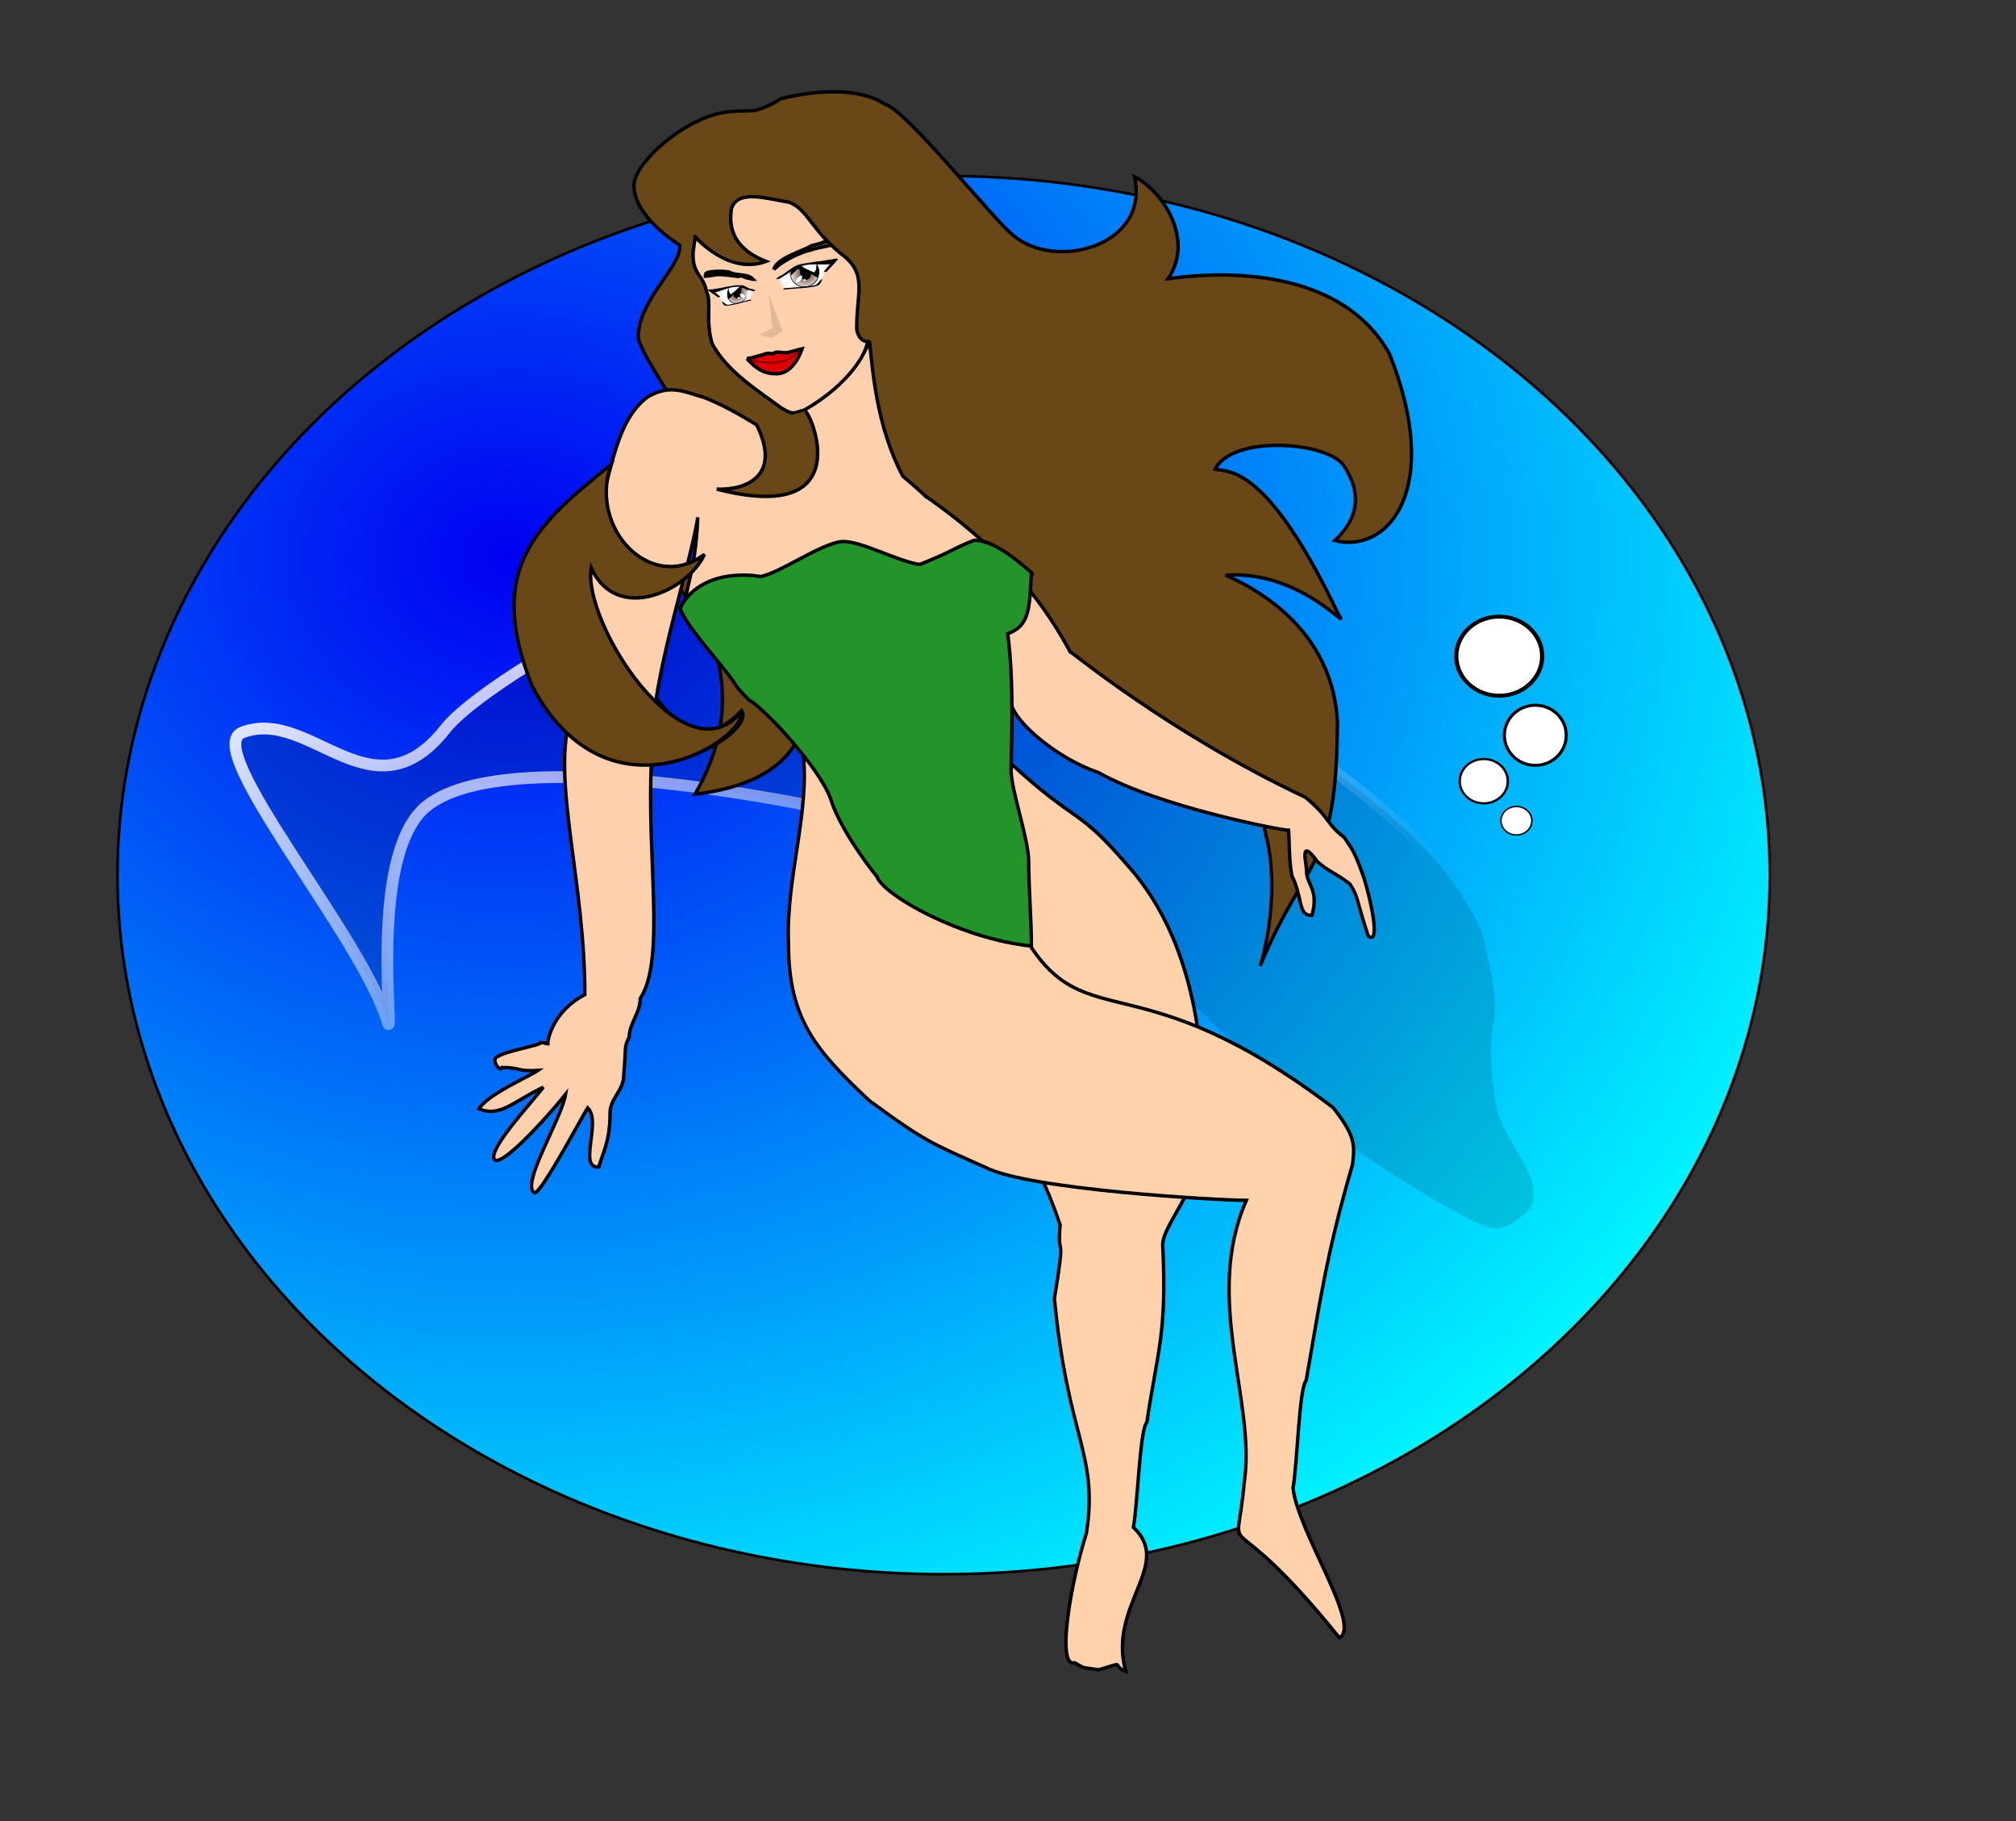
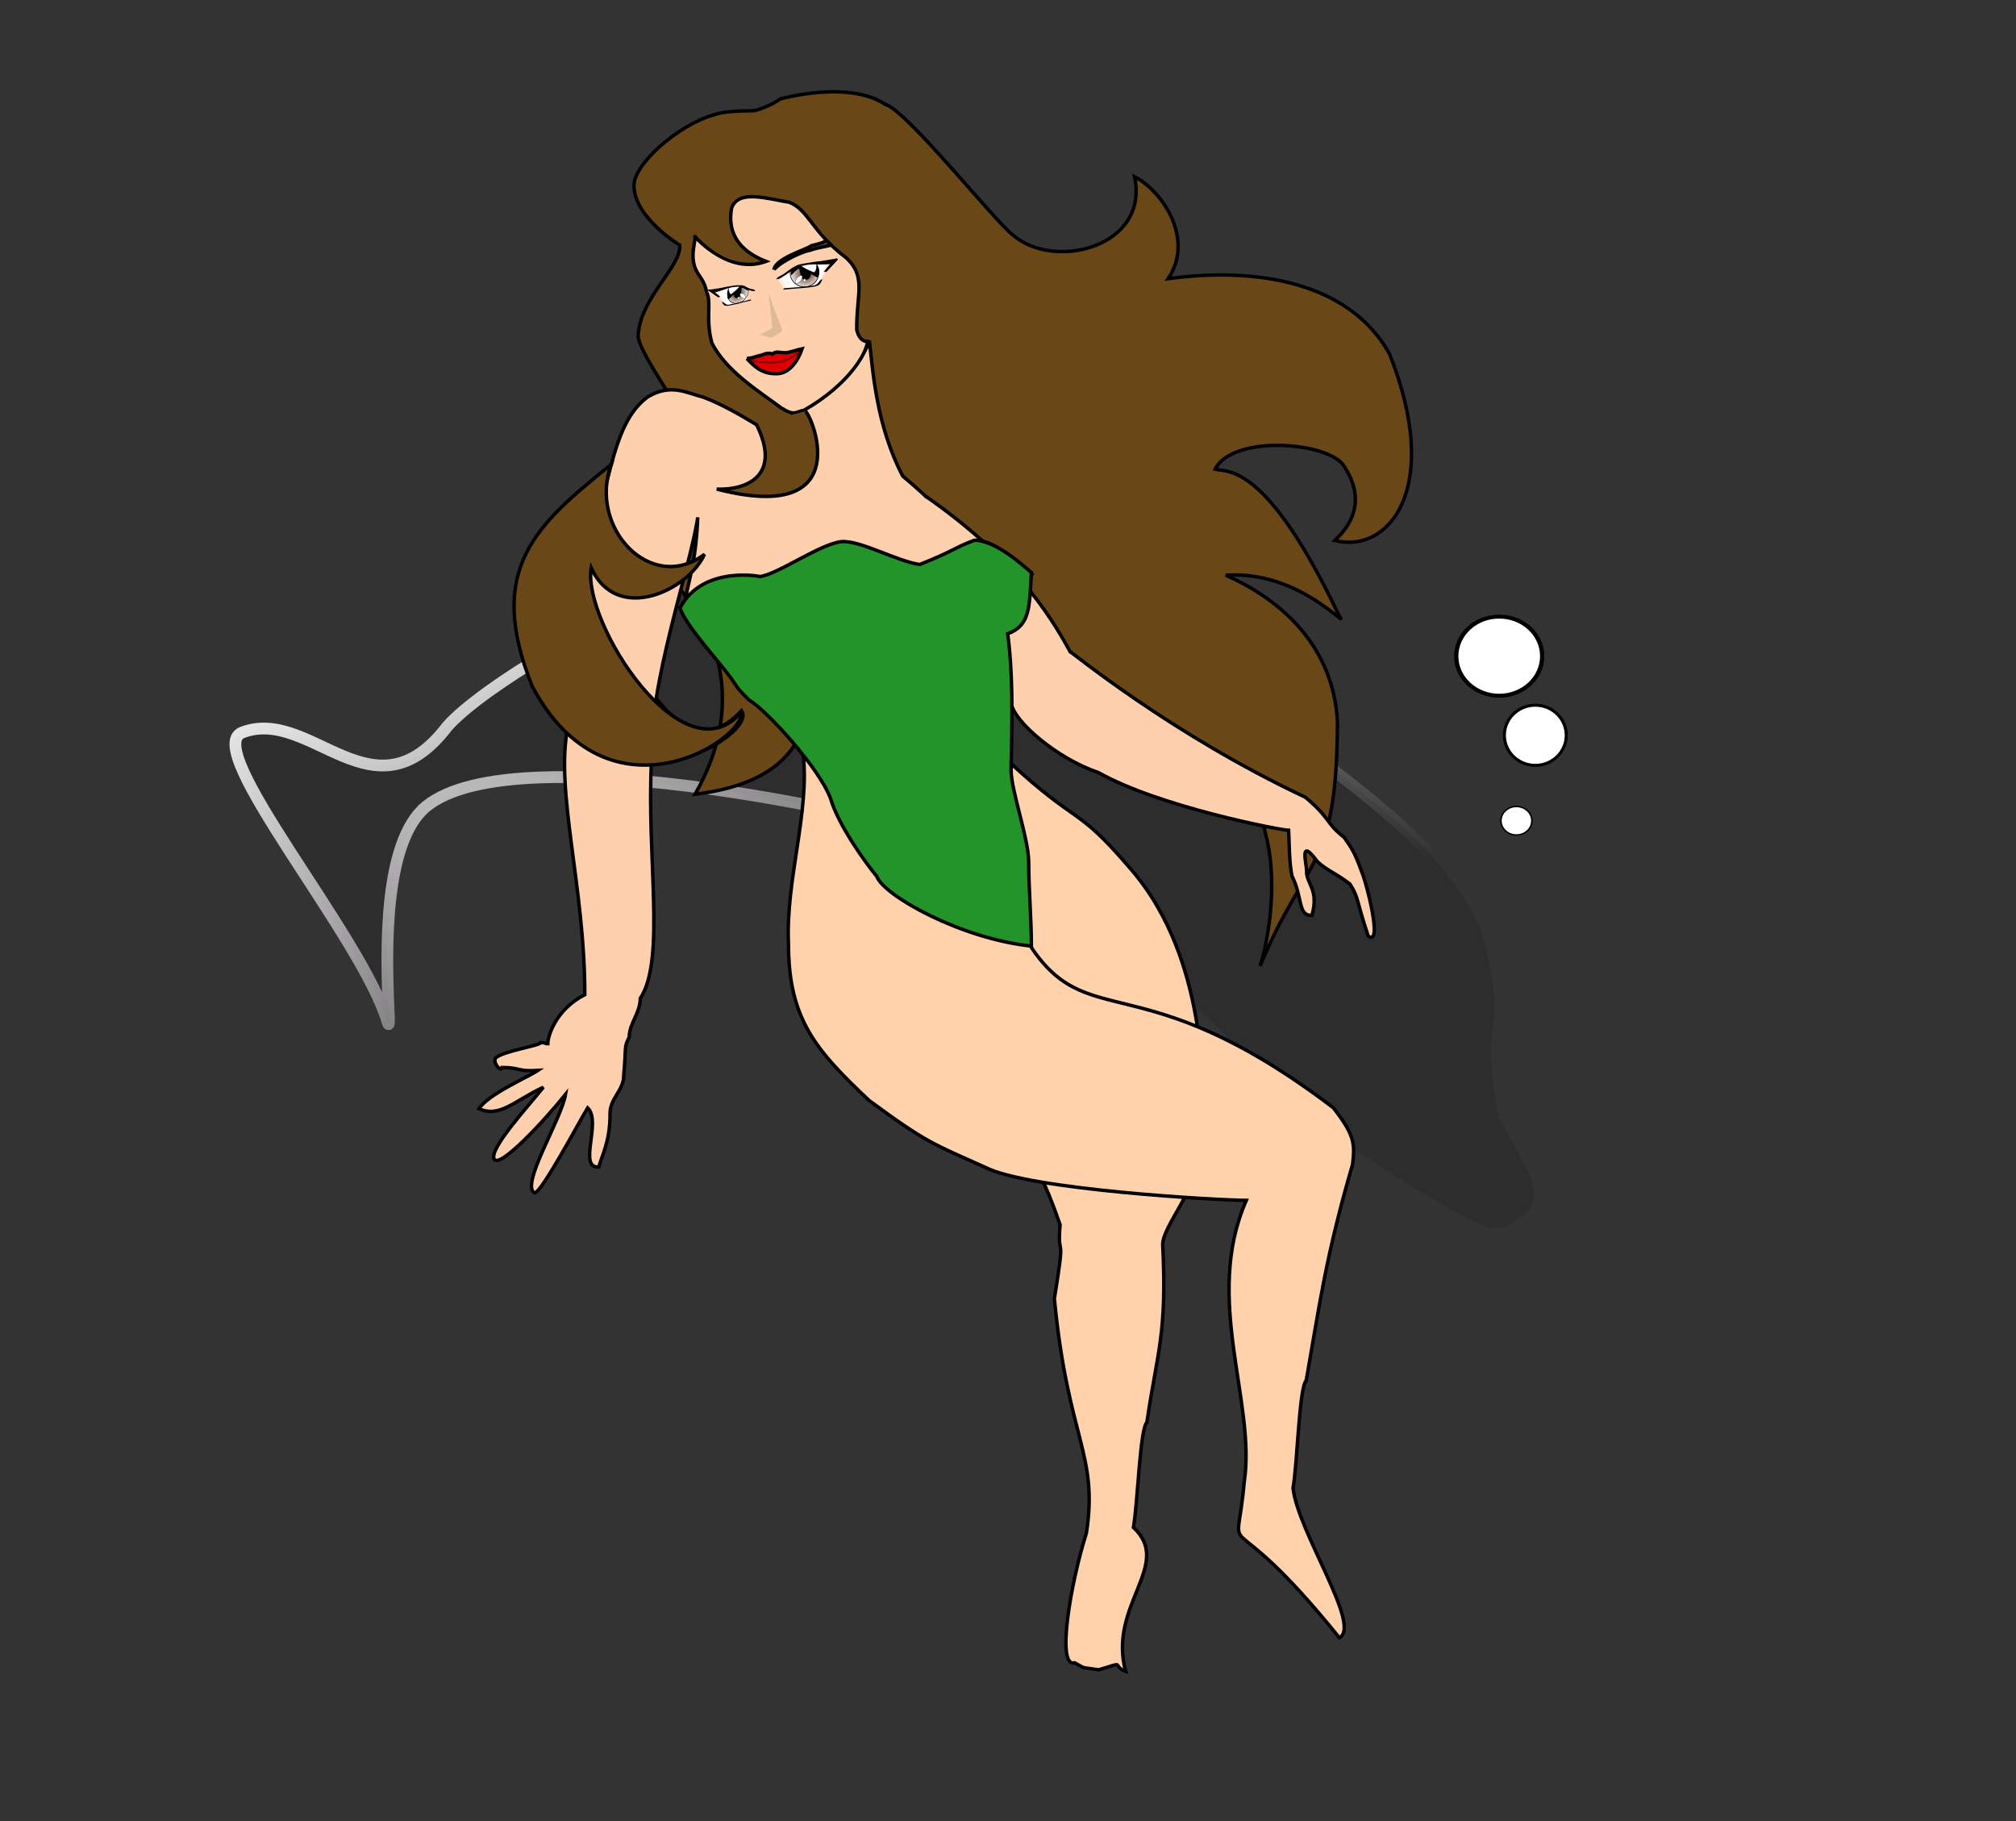
<svg xmlns="http://www.w3.org/2000/svg" xmlns:ns1="http://sodipodi.sourceforge.net/DTD/sodipodi-0.dtd" xmlns:ns2="http://www.inkscape.org/namespaces/inkscape" xmlns:xlink="http://www.w3.org/1999/xlink" id="svg101" ns1:version="0.32" width="207mm" height="187mm" ns1:docname="iara.svg" ns2:version="0.91 r13725" version="1.1">
  <rect width="100%" height="100%" fill="#333333" stroke="none" />
  <defs id="defs103">
    <linearGradient id="linearGradient663">
      <stop style="stop-color:#ffffff;stop-opacity:1;" offset="0" id="stop664" />
      <stop style="stop-color:#fff7ff;stop-opacity:0;" offset="1" id="stop665" />
    </linearGradient>
    <linearGradient id="linearGradient622">
      <stop style="stop-color:#4c2500;stop-opacity:1;" offset="0" id="stop623" />
      <stop style="stop-color:#fff7ff;stop-opacity:1;" offset="1" id="stop624" />
    </linearGradient>
    <linearGradient id="linearGradient872">
      <stop style="stop-color:#0000f2;stop-opacity:1;" offset="0" id="stop873" />
      <stop style="stop-color:#00f7ff;stop-opacity:1;" offset="1" id="stop874" />
    </linearGradient>
    <linearGradient id="linearGradient107">
      <stop style="stop-color:#664f1d;stop-opacity:1;" offset="0" id="stop108" />
      <stop style="stop-color:#a58507;stop-opacity:1;" offset="1" id="stop109" />
    </linearGradient>
    <linearGradient xlink:href="#linearGradient663" id="linearGradient110" x1="529.473" y1="28.341" x2="526.123" y2="29.479" gradientUnits="userSpaceOnUse" spreadMethod="pad" gradientTransform="scale(0.853,1.172)" />
    <radialGradient xlink:href="#linearGradient107" id="radialGradient111" cx="0.5" cy="0.5" fx="0.5" fy="0.5" r="0.5" gradientUnits="objectBoundingBox" gradientTransform="translate(1.78311e-6,7.14101e-8)" spreadMethod="pad" />
    <radialGradient xlink:href="#linearGradient872" id="radialGradient875" cx="231.051" cy="221.138" fx="231.051" fy="221.138" r="492.794" gradientUnits="userSpaceOnUse" spreadMethod="pad" gradientTransform="scale(1.083,0.923)" />
    <radialGradient xlink:href="#linearGradient622" id="radialGradient621" cx="431.517" cy="32.701" fx="431.517" fy="32.701" r="8.74" gradientUnits="userSpaceOnUse" gradientTransform="scale(1.075,0.93)" spreadMethod="pad" />
    <linearGradient xlink:href="#linearGradient663" id="linearGradient673" x1="497.061" y1="30.321" x2="499.486" y2="31.762" gradientUnits="userSpaceOnUse" gradientTransform="scale(0.941,1.062)" spreadMethod="pad" />
    <linearGradient xlink:href="#linearGradient663" id="linearGradient916" x1="131.649" y1="214.129" x2="320.794" y2="460.648" gradientTransform="scale(1.277,0.783)" gradientUnits="userSpaceOnUse" />
    <radialGradient ns2:collect="always" xlink:href="#linearGradient622" id="radialGradient12260" gradientUnits="userSpaceOnUse" gradientTransform="scale(1.075,0.93)" spreadMethod="pad" cx="431.517" cy="32.701" fx="431.517" fy="32.701" r="8.74" />
    <linearGradient ns2:collect="always" xlink:href="#linearGradient663" id="linearGradient12262" gradientUnits="userSpaceOnUse" gradientTransform="scale(0.853,1.172)" spreadMethod="pad" x1="529.473" y1="28.341" x2="526.123" y2="29.479" />
    <linearGradient ns2:collect="always" xlink:href="#linearGradient663" id="linearGradient12264" gradientUnits="userSpaceOnUse" gradientTransform="scale(0.941,1.062)" spreadMethod="pad" x1="497.061" y1="30.321" x2="499.486" y2="31.762" />
  </defs>
  <ns1:namedview id="base" ns2:zoom="0.77875223" ns2:cx="366.73228" ns2:cy="331.29921" ns2:window-width="1366" ns2:window-height="706" ns2:window-x="0" ns2:window-y="0" showgrid="false" ns2:window-maximized="1" ns2:current-layer="svg101" />
  <g id="g932" transform="translate(-9.772,45.936)">
-     <ellipse style="font-size:12px;fill:url(#radialGradient875);fill-rule:evenodd;stroke:#000000" id="path871" transform="matrix(1.029,0,0,1.022,-50.575,-38.158)" cx="414.531" cy="324.654" rx="311.569" ry="265.45" />
    <g id="g880" transform="matrix(1.244,0,0,1.145,-245.64,-194.969)" style="font-size:12px">
      <ellipse style="fill:#ffffff;fill-opacity:1;fill-rule:evenodd;stroke:#000000;stroke-width:1pt;stroke-linecap:butt;stroke-linejoin:miter;stroke-opacity:1" id="path876" transform="translate(647.805,-64.352)" cx="25.204" cy="416.891" rx="13.407" ry="13.407" />
      <ellipse style="fill:#ffffff;fill-opacity:1;fill-rule:evenodd;stroke:#000000;stroke-width:1pt;stroke-linecap:butt;stroke-linejoin:miter;stroke-opacity:1" id="path877" transform="matrix(0.72,0,0,0.76,666.123,62.514)" cx="25.204" cy="416.891" rx="13.407" ry="13.407" />
-       <ellipse style="fill:#ffffff;fill-opacity:1;fill-rule:evenodd;stroke:#000000;stroke-width:1pt;stroke-linecap:butt;stroke-linejoin:miter;stroke-opacity:1" id="path878" transform="matrix(0.56,0,0,0.56,654.069,161.446)" cx="25.204" cy="416.891" rx="13.407" ry="13.407" />
      <ellipse style="fill:#ffffff;fill-opacity:1;fill-rule:evenodd;stroke:#000000;stroke-width:1pt;stroke-linecap:butt;stroke-linejoin:miter;stroke-opacity:1" id="path879" transform="matrix(0.36,0,0,0.36,669.299,258.23)" cx="25.204" cy="416.891" rx="13.407" ry="13.407" />
    </g>
    <path style="font-size:12px;fill-opacity:0.128;fill-rule:evenodd;stroke:url(#linearGradient916);stroke-width:4.568" d="m 590.603,384.318 c -7.024,-42.978 5.665,-24.019 -5.708,-68.126 -15.96,-39.032 -61.429,-62.7 -81.881,-83.581 -18.818,-17.529 -19.736,-72.922 -62.97,-107.869 -17.663,26.573 -16.291,42.792 -28.104,62.696 -14.781,-0.887 -89.018,-21.83 -139.789,-4.455 -26.009,9.049 -75.165,37.455 -88.847,53.034 -28.654,37.493 -52.98,-7.911 -79.504,2.278 -16.313,6.266 46.894,79.475 56.421,112.514 0.925,3.207 0.303,-5.399 0.213,-8.045 -0.633,-18.623 -2.117,-61.978 14.727,-75.758 35.449,-29.002 185.162,4.916 222.895,18.132 26.976,6.786 88.179,73.183 116.768,99.027 17.764,16.059 66.35,45.417 72.875,46.132 5.425,1.638 10.287,-1.81 15.954,-7.485 5.999,-11.034 -9.469,-24.678 -13.049,-38.491 z" id="path915" ns1:nodetypes="cccccccccccccccc" ns2:connector-curvature="0" />
  </g>
  <g id="g843" transform="translate(-4.987,23.205)">
    <path style="font-size:12px;fill:#6a4716;fill-rule:evenodd;stroke:#000000;stroke-width:1pt" d="m 305.661,33.291 c -7.657,0.098 -11.586,0.308 -15.641,1.66 -13.916,4.022 -31.762,19.764 -30.721,28.117 0.521,10.417 13.508,19.756 17.703,22.389 0.769,8.331 -15.548,20.415 -16.141,35.406 2.433,20.657 131.694,164.474 22.098,177.661 40.343,-70.266 -45.876,-122.005 -63.231,-94.872 -6.267,11.492 -12.63,55.585 25.513,79.664 28.766,11.879 61.109,-10.303 55.713,-17.183 -25.966,28.117 -47.903,-31.205 -47.903,-36.447 27.596,-61.694 215.041,47.903 229.62,52.068 16.292,12.889 13.475,-4.611 21.825,32.616 5.372,21.01 -0.214,44.671 -2.249,50.777 17.706,-42.698 29.808,-36.655 30.014,-94.785 -1.777,-32.074 -25.548,-49.007 -43.342,-56.817 29.264,-2.136 48.947,22.998 43.822,15.393 -28.097,-59.065 -43.104,-55.385 -47.986,-56.527 6.695,-13.168 41.735,-10.853 49.464,-2.083 5.186,7.376 9.122,18.341 -2.979,29.741 20.745,5.29 42.087,-19.965 21.203,-72.437 C 536.966,99.796 500.95,93.788 466.53,98.474 476.944,83.142 464.338,64.42 453.513,58.903 459.324,86.033 422.781,95.35 406.652,81.812 399.339,76.452 364.995,32.868 356.666,30.786 346.6,24.017 329.289,25.361 316.053,28.703 c -3.51,2.603 -9.435,4.588 -10.392,4.588 z" id="path118" ns1:nodetypes="cccccccccccccccccccccccccc" transform="translate(-8.24,-13.529)" ns2:connector-curvature="0" />
    <path style="font-size:12px;fill:#ffd0ad;fill-rule:evenodd;stroke:#000000;stroke-width:1pt" d="m 320.623,149.941 c 0.52,3.745 1.148,11.121 -2.666,11.121 -3.188,0 -17.3,-11.079 -31.686,-16.578 -6.755,-1.749 -12.648,-5.415 -21.575,-0.208 -13.538,9.809 -14.495,32.533 -22.305,56.501 -2.603,16.111 -8.674,63.004 -8.674,64.717 -2.604,1.31 1.5,8.363 -0.062,6.684 -5.207,24.791 6.529,61.921 6.529,104.119 -11.455,5.874 -14.371,16.28 -14.371,19.034 -1.433,0 -0.544,-0.427 -2.728,-0.427 0,1.101 -14.377,3.249 -17.4,5.852 -1.562,1.649 1.985,5.884 2.385,3.801 7.29,-0.004 5.828,1.655 13.943,1.134 -3.645,2.485 -19.274,9.18 -22.919,14.86 8.152,3.645 13.763,-3.124 25.002,-8.331 -5.728,7.251 -20.935,23.658 -19.15,27.824 1.885,4.165 19.43,-14.698 27.761,-25.064 -1.561,9.613 -17.734,35.368 -12.007,38.236 2.761,-0.158 17.463,-27.922 20.587,-32.999 5.547,5.388 -3.952,23.472 4.321,22.951 1.041,-4.171 4.485,-9.934 4.353,-20.868 0,-5.74 5.3,-8.856 5.3,-14.526 1.061,-11.996 0.037,-10.798 2.145,-15.015 0,-5.25 4.29,-9.295 4.29,-15.015 10.003,-15.1 2.301,-55.308 4.384,-92.789 -1.041,-29.672 14.894,-73.568 17.921,-93.875 -1.136,30.72 -9.737,30.764 -0.365,42.977 7.521,13.768 8.964,8.552 8.964,12.763 2.998,5.602 27.326,27.856 33.052,34.365 9.537,-6.248 65.059,-7.305 79.638,-3.342 0,-3.368 -1.437,-35.657 -1.437,-42.745 13.281,-7.81 5.977,-19.528 9.621,-21.94 -10.413,-5.324 -8.873,-10.881 -21.544,-13.485 -8.243,-5.639 -18.482,-16.448 -28.375,-24.605 -10.307,-19.68 -11.627,-41.099 -12.933,-52.554 0,3.667 -16.982,26.549 -29.999,27.427 z" id="path112" ns1:nodetypes="cccccccccccccccccccccccccccccccccccc" transform="translate(-8.24,-13.529)" ns2:connector-curvature="0" />
    <path style="font-size:12px;fill:#ffd0ad;fill-rule:evenodd;stroke:#000000;stroke-width:1pt" d="m 372.122,182.65 c 33.717,23.431 47.728,44.614 56.399,60.574 0.488,0 39.285,32.065 91.282,56.466 9.931,8.331 7.759,9.893 15.101,15.621 3.041,4.456 3.903,5.494 6.591,12.825 2.294,5.418 8.357,29.616 2.707,25.437 -4.659,-13.924 -3.692,-15.023 -7.12,-20.23 -5.82,-4.467 -8.563,-4.988 -12.592,-8.661 -7.274,-9.892 -4.206,0.73 -4.206,3.591 -0.199,5.068 4.933,7.116 2.083,17.224 -5.523,0.41 -3.59,-7.081 -7.742,-15.21 -1.151,-5.392 -1.055,-13.456 -1.302,-17.772 -2.777,0 -49.997,-8.973 -73.868,-22.43 -15.642,-5.207 -32.803,-19.671 -33.834,-26.991" id="path116" ns1:nodetypes="cccccccccccccc" transform="translate(-8.24,-13.529)" ns2:connector-curvature="0" />
-     <path style="font-size:12px;fill:none;fill-rule:evenodd;stroke:#000000;stroke-width:1pt" d="m 325.947,229.166 c 0,0.173 0.52,0.868 3.644,5.206 17.183,12.416 27.678,12.497 35.927,-3.124 1.562,-4.877 0.917,-5.207 1.562,-5.207" id="path113" ns1:nodetypes="cccc" transform="translate(-9.282,-10.405)" ns2:connector-curvature="0" />
    <path style="font-size:12px;fill:none;fill-rule:evenodd;stroke:#000000;stroke-width:1pt" d="m 347.294,221.876 c 0,0.173 0,0.347 0,0.52 l 0,-0.52 c 0,0.173 0,0.347 0,0 z" id="path114" transform="translate(-8.24,-13.529)" ns2:connector-curvature="0" />
    <path style="font-size:12px;fill:#ffd0ad;fill-rule:evenodd;stroke:#000000;stroke-width:1pt" d="m 282.209,88.061 c -0.52,8.887 4.165,8.884 5.207,15.62 2.082,3.816 -0.521,10.213 2.083,19.786 5.646,10.934 17.883,18.448 27.006,25.217 5.21,3.192 5.227,1.488 8.77,0.817 17.415,-9.893 26.021,-23.564 24.622,-29.158 2.566,-17.903 2.604,-41.975 -5.206,-47.382 -3.87,-3.124 -5.727,-2.603 -6.248,-3.645 -4.273,-2.136 -9.927,-4.003 -15.1,-5.727 -3.228,0 -22.389,-1.041 -29.158,-1.041 -1.459,0 -6.194,4.919 -7.81,5.728 -0.879,1.757 -3.125,11.281 -4.166,19.786 z" id="path117" ns1:nodetypes="cccccccccccc" transform="translate(-8.24,-13.529)" ns2:connector-curvature="0" />
    <path style="font-size:12px;fill:#de0000;fill-rule:evenodd;stroke:#000000;stroke-width:1pt" d="m 303.055,129.446 c 2.572,-0.242 3.38,-0.781 4.636,-1.062 1.962,-0.267 2.879,-1.51 5.413,-0.698 1.349,-1.398 3.138,-0.251 5.68,-0.53 2.296,-0.52 4.03,-1.124 5.738,-1.499 -1.457,4.209 -4.829,10.102 -10.523,9.681 -5.984,0 -9.218,-4.192 -10.944,-5.892 z" id="path132" ns1:nodetypes="ccccccc" transform="translate(-8.24,-13.529)" ns2:connector-curvature="0" />
    <path style="font-size:12px;fill:none;fill-rule:evenodd;stroke:#000000;stroke-width:0.75;stroke-dashoffset:0;stroke-opacity:0.389" d="m 304.318,130.147 c 3.385,0.626 4.735,0.856 9.479,0.874 4.723,-0.647 4.739,-0.874 10.163,-4.522" id="path147" ns1:nodetypes="ccc" transform="translate(-8.24,-13.529)" ns2:connector-curvature="0" />
    <path style="font-size:12px;fill:#6a4716;fill-rule:evenodd;stroke:#000000;stroke-width:1pt" d="m 313.578,94.931 c 0.701,-4.516 12.862,-7.782 14.487,-9.267 4.814,-1.153 7.14,-1.861 7.815,-4.627 1.604,0.401 1.126,2.983 1.126,3.898 -1.859,1.009 -6.194,1.271 -9.345,2.495 -2.573,0.311 -10.949,3.992 -14.083,7.5 z" id="path150" ns1:nodetypes="cccccc" transform="translate(-8.24,-13.529)" ns2:connector-curvature="0" />
-     <path style="font-size:12px;fill:#6a4716;fill-rule:evenodd;stroke:#000000;stroke-width:1pt" d="m 306.703,99.281 c -2.354,-2.445 -6.261,-1.11 -9.34,-2.813 -3.174,-0.535 -7.693,-0.247 -8.751,0.391 -0.011,1.343 -0.398,-0.6 -0.398,1.24 1.727,-0.054 3.601,-0.645 5.472,-0.645 1.732,0 8.808,0.752 13.017,1.827 z" id="path151" ns1:nodetypes="cccccc" transform="translate(-9.476,-14.117)" ns2:connector-curvature="0" />
    <path style="font-size:12px;fill:#dfba98;fill-rule:evenodd;stroke-width:1pt" d="m 308.949,119.344 c 2.992,0.701 2.696,0.952 4.489,1.263 0.913,-0.421 4.349,-2.059 4.349,-2.245 0,-0.45 -4.349,-13.263 -4.349,-14.03 0,0.462 0.421,11.588 0.561,12.767 -1.543,0.851 -3.175,1.288 -5.05,2.245 z" id="path861" ns1:nodetypes="cccccc" transform="matrix(0.998,-0.068,0.074,1.084,-17.303,-1.554)" ns2:connector-curvature="0" />
    <path style="font-size:12px;fill:#6a4716;fill-rule:evenodd;stroke:#000000;stroke-width:1pt" d="m 219.732,256.55 c 29.616,55.729 83.041,20.54 81.205,10.031 -22.397,26.75 -61.849,-34.794 -58.276,-55.888 10.031,21.973 37.703,8.665 43.946,-5.255 -20.54,15.511 -45.137,-10.032 -36.223,-34.871 -29.041,23.406 -48.9,40.428 -30.652,85.983 z" id="path863" ns1:nodetypes="cccccc" transform="translate(-8.24,-13.529)" ns2:connector-curvature="0" />
    <path style="font-size:12px;fill:#6a4716;fill-rule:evenodd;stroke:#000000;stroke-width:1pt" d="m 306.67,154.804 c 10.238,20.248 -3.92,25.794 -15.286,25.317 54.933,14.154 36.815,-29.244 34.325,-30.199" id="path864" ns1:nodetypes="ccc" transform="translate(-8.24,-13.529)" ns2:connector-curvature="0" />
    <path style="font-size:12px;fill:#6a4716;fill-rule:evenodd;stroke-width:1pt" d="m 278.487,79.331 c 0.038,0 -3.344,-8.008 1.433,-1.911 -3.147,-1.911 12.897,19.108 31.526,14.808 -15.827,-4.236 -14.33,-16.719 -13.853,-23.406 3.047,-3.821 6.688,-1.433 14.809,-1.911 1.421,1.421 6.78,0.57 8.12,1.911 0,1.343 3.344,1.79 3.344,3.344 0.959,0.959 2.866,2.599 2.866,3.821 1.745,0 1.452,2.388 3.344,2.388 0,1.593 2.866,1.693 2.866,3.821 1.434,1.434 2.683,3.161 4.299,4.777 14.33,7.579 8.598,18.055 8.598,19.107 0,2.866 0,5.732 0,8.598 0,1.035 -0.39,5.732 0.478,5.732 0,1.915 3.546,1.911 5.254,1.911 4.082,0 4.675,-5.905 5.733,-9.076 1.453,-4.359 3.821,-7.223 3.821,-11.942 0,-5.732 0,-11.464 0,-17.196 0,-4.641 0.162,-9.234 -4.299,-11.464 -3.223,-3.223 -7.59,-5.237 -11.942,-6.688 -1.873,-1.873 -5.319,-2.182 -7.643,-3.344 -3.291,0 -6.489,-2.388 -10.031,-2.388 -5.157,-1.289 -10.281,-0.242 -15.286,-1.911 -3.601,0 -6.797,-0.955 -10.509,-0.955 -3.637,0 -7.178,-0.478 -10.986,-0.478 -1.338,1.337 -2.038,1.687 -2.867,3.344 -2.069,1.035 -0.743,3.609 -2.388,5.255 -0.842,2.525 -1.433,3.693 -1.433,6.21 -1.464,2.929 -1.911,6.242 -1.911,9.554 -0.89,0.89 -3.343,-3.05 -3.343,-1.911 z" id="path867" ns1:nodetypes="cccccccccccccccccccccccccccccc" transform="translate(-8.24,-13.529)" ns2:connector-curvature="0" />
    <path style="font-size:12px;fill:none;fill-rule:evenodd;stroke:#000000;stroke-width:1pt" d="m 282.579,81.709 c 1.086,1.492 13.929,15.326 27.912,10.041 -14.667,-5.732 -14.198,-15.679 -13.375,-20.54 2.388,-7.497 13.662,-3.821 22.451,-2.389 7.534,3.028 8.562,11.308 21.973,21.496 8.121,7.369 3.952,14.331 4.169,27.977 1.282,5.464 4.77,4.504 4.907,4.504" id="path868" ns1:nodetypes="ccccccc" transform="translate(-8.24,-13.529)" ns2:connector-curvature="0" />
    <path style="font-size:12px;fill:#ffd2ac;fill-rule:evenodd;stroke:#000000;stroke-width:1pt" d="m 360.39,284.846 c 32.012,5.068 39.747,0.965 44.271,0.965 27.361,25.262 25.875,16.78 46.323,40.51 28.445,31.731 30.191,79.526 29.177,107.314 -1.677,17.895 -15.715,32.143 -15.715,39.658 1.683,34.849 -1.996,40.893 -6.152,68.971 -2.727,2.727 -3.524,31.4 -5.218,40.762 15.603,14.46 -10.039,30.1 -3.008,55.854 -6.004,-2.351 0.949,-4.113 -10.451,-0.603 -7.449,-1.169 -4.665,-0.172 -9.346,-2.728 -7.178,2.066 -1.621,-30.879 4.575,-50.364 4.681,-30.891 -7.175,-36.073 -12.441,-90.952 4.681,-28.403 1.011,-13.825 2.213,-28.682 -12.175,-35.473 -18.292,-29.722 -30.106,-61.81 -28.495,-63.865 -31.541,-95.965 -34.122,-118.895 z" id="path310" ns1:nodetypes="ccccccccccccccc" transform="translate(-8.24,-13.529)" ns2:connector-curvature="0" />
    <path style="font-size:12px;fill:#ffd2ac;fill-rule:evenodd;stroke:#000000;stroke-width:1pt" d="m 412.043,355.788 c 23.183,36.995 43.061,7.065 118.601,64.399 8.575,10.996 8.339,14.211 7.483,22.002 -10.475,35.862 -12.839,54.77 -18.008,83.859 -2.727,2.727 -3.408,32.375 -5.102,41.737 1.96,17.187 26.761,53.363 18.005,58.069 -46.431,-57.513 -40.129,-24.614 -36.933,-60.474 4.681,-30.891 -15.994,-71.019 0.8,-109.263 -10.148,0 -84.482,-4.071 -101.363,-12.848 -20.387,-9.136 -22.721,-9.519 -45,-25.901 -20.479,-19.287 -31.296,-31.497 -31.296,-60.595 -1.17,-24.979 8.268,-51.024 5.687,-73.954 0.593,0 75.22,2.992 79.744,2.992" id="path227" ns1:nodetypes="ccccccccccccc" transform="translate(-8.24,-13.529)" ns2:connector-curvature="0" />
    <path style="font-size:12px;fill:#22942a;fill-rule:evenodd;stroke:#000000;stroke-width:1pt" d="m 277.131,226.268 c 1.977,6.301 13.942,19.451 18.45,25.42 4.2,5.448 2.237,4.193 8.233,10.191 6.776,3.887 27.308,26.423 31.698,38.237 3.15,10.518 13.413,24.774 17.973,30.288 2.625,7.41 32.7,24.221 60.004,27.042 0,-10.168 -1.05,-22.435 -1.05,-32.603 0,-9.038 -6.826,-27.704 -6.826,-35.612 0,-8.473 1.312,-33.223 -1.313,-52.986 8.664,-3.177 8.418,-10.097 9.189,-23.749 -1.838,-1.365 -13.279,-12.53 -22.15,-12.53 -8.314,3.151 -7.018,3.712 -21.195,9.403 -9.014,-1.312 -22.977,-9.403 -30.36,-8.878 -8.401,0.931 -24.857,12.792 -31.768,13.58 2.363,0.288 -21.961,-5.128 -30.885,12.197 z" id="path105" ns1:nodetypes="ccccccccccccccc" transform="translate(-8.24,-13.529)" ns2:connector-curvature="0" />
    <g id="g687" transform="matrix(0.925,-0.151,0.152,0.921,-113.8,123.495)">
      <path style="fill:#ffffff;fill-opacity:1;fill-rule:evenodd;stroke:none;stroke-width:1pt;stroke-linecap:butt;stroke-linejoin:miter;stroke-opacity:1" d="m 452.422,30.733 c 0,0.026 0.119,0.171 0.119,0.198 l 0,-0.079 c 0,0.026 0,0.053 0,0.079 l -0.158,-0.04 c 0,0.46 0.122,0.867 0.276,1.266 0.061,0.356 0.077,0.724 0.159,1.068 0.22,0.169 0.401,0.377 0.435,0.672 0,0.462 0.059,0.87 0.158,1.306 0.025,0.269 0.047,0.55 0.119,0.791 0.045,0.175 0.137,0.339 0.277,0.475 0.251,0.061 0.512,0.125 0.791,0.158 0.581,0.132 1.168,0.255 1.741,0.435 0.573,0.033 1.155,0.04 1.74,0.04 0.778,0 1.556,0 2.334,0 0.726,0 1.451,0 2.176,0 0.234,0.173 0.611,0.201 0.91,0.277 0.53,0.119 0.758,-0.396 1.306,-0.396 0.226,-0.012 5.137,-8.522 4.826,-8.704 -0.877,-0.15 -1.733,-0.119 -2.65,-0.119 -0.463,-0.092 -0.919,-0.091 -1.385,-0.119 -0.635,-0.131 -1.242,-0.158 -1.899,-0.158 -0.686,0 -1.371,0 -2.057,0 -0.498,0 -0.917,-0.008 -1.385,0.119 -0.933,0.141 -1.859,0.25 -2.809,0.316 -0.318,0.123 -0.471,0.207 -0.751,0.396 -0.34,0.137 -0.698,0.282 -1.069,0.396 -0.344,0.053 -0.706,0.201 -0.989,0.316 -0.272,0.214 -0.604,0.395 -0.909,0.594 -0.182,0.169 -0.358,0.344 -0.554,0.514 -0.111,0.083 -0.2,0.101 -0.356,0.158 0.635,0.272 -0.131,-0.049 -0.396,0.04 z" id="path688" ns1:nodetypes="cccccccccccccccccccccccccccccccc" ns2:connector-curvature="0" />
      <g id="g689" transform="matrix(1.176,0,0,0.892,-80.333,4.003)">
        <ellipse style="fill:url(#radialGradient12260);fill-opacity:1;fill-rule:evenodd;stroke:#000000;stroke-width:0.347;stroke-linecap:butt;stroke-linejoin:miter;stroke-opacity:1" id="path690" transform="matrix(0.631,0,0,0.954,167.824,1.698)" cx="463.282" cy="30.193" rx="7.99" ry="6.888" />
        <path style="fill:#000000;fill-opacity:1;fill-rule:evenodd;stroke:#000000;stroke-width:0.375;stroke-linecap:butt;stroke-linejoin:round;stroke-opacity:1" d="m 455.465,30.067 c 4.716,-3.393 4.873,-2.75 4.906,-1.068 -0.04,2.571 0.503,4.203 1.859,4.391 2.689,0.656 3.363,-2.093 3.363,-2.374 0.009,-0.174 3.604,2.607 3.719,2.492 3.515,-8.165 -4.772,-10.069 -6.013,-10.088 -5.552,-0.04 -8.178,4.782 -7.834,6.646 z" id="path691" ns1:nodetypes="ccccccc" transform="matrix(0.666,0,0,0.954,152.143,1.698)" ns2:connector-curvature="0" />
        <path style="fill:#ffffff;fill-opacity:1;fill-rule:evenodd;stroke:#000000;stroke-width:0.125;stroke-linecap:butt;stroke-linejoin:miter;stroke-opacity:1" d="m 458.077,32.085 c -0.856,0.727 -1.328,1.924 -1.227,2.334 0.314,0.494 1.608,0.252 2.651,-0.356 1.039,-0.746 1.78,-2.176 1.464,-2.69 -0.436,-0.317 -1.94,5e-4 -2.888,0.712 z" id="path692" ns1:nodetypes="ccccc" transform="matrix(0.666,0,0,0.954,152.143,1.698)" ns2:connector-curvature="0" />
        <path style="fill:#ffffff;fill-opacity:1;fill-rule:evenodd;stroke:#000000;stroke-width:0.125;stroke-linecap:butt;stroke-linejoin:miter;stroke-opacity:1" d="m 461.321,33.509 c -0.104,0.41 -0.26,0.342 -0.159,0.752 0.314,0.494 0.659,0.45 1.346,-0.119 0.129,-0.509 0.118,-0.475 -0.198,-0.989 -0.396,-0.158 -0.753,0.119 -0.989,0.356 z" id="path693" ns1:nodetypes="ccccc" transform="matrix(0.666,0,0,0.954,152.143,1.698)" ns2:connector-curvature="0" />
        <path style="fill:#ffffff;fill-opacity:1;fill-rule:evenodd;stroke:#000000;stroke-width:0.25;stroke-linecap:butt;stroke-linejoin:miter;stroke-opacity:1" d="m 460.371,25.359 c 0.356,1.709 6.149,5.109 7.28,5.539 0.801,-0.67 1.393,-1.078 1.978,-3.758 0.091,-0.398 -0.462,-0.678 -0.515,-0.91 -0.753,-0.934 -1.306,-1.489 -2.967,-2.255 -2.419,-1.244 -5,-0.512 -5.499,-0.435 -0.198,0.422 -0.237,1.2 -0.277,1.82 z" id="path694" ns1:nodetypes="ccccccc" transform="matrix(0.666,0,0,0.954,152.143,1.698)" ns2:connector-curvature="0" />
      </g>
      <path style="fill:#ffd0ad;fill-opacity:1;fill-rule:evenodd;stroke:none;stroke-width:1pt;stroke-linecap:butt;stroke-linejoin:miter;stroke-opacity:1" d="m 455.191,29.032 c 0.827,-0.144 1.655,-0.548 2.493,-0.633 0.812,-0.203 0.652,-0.356 1.424,-0.356 0.505,-0.014 1.04,-0.118 1.543,-0.158 0.533,-0.033 0.885,0.062 1.424,0.039 0.362,-0.114 0.029,0.215 0.435,0.198 0.273,-0.122 0.46,-0.237 0.752,-0.237 1.227,-0.053 2.447,-0.079 3.679,-0.079 0.117,-0.078 0.209,-0.455 0.277,-0.633 0.157,-0.067 0.119,-0.097 0.119,-0.277 -0.451,-0.451 -0.193,-0.234 -0.792,-0.633 -1.018,-0.509 -0.526,-0.278 -1.503,-0.712 -0.908,-0.202 -0.488,-0.062 -1.266,-0.396 -0.874,-0.219 -0.428,-0.09 -1.345,-0.396 -1.237,-0.206 -0.63,-0.129 -1.82,-0.237 -0.614,-0.139 -1.114,-0.215 -1.74,-0.237 -0.854,0.095 -0.491,-0.01 -1.108,0.237 -0.818,0.482 -1.657,0.906 -2.453,1.424 -0.294,0.392 -0.128,0.243 -0.475,0.475 -0.171,0.125 -0.287,0.208 -0.435,0.356" id="path695" ns1:nodetypes="cccccccccccccccccccc" ns2:connector-curvature="0" />
      <path style="fill:url(#linearGradient12262);fill-opacity:1;fill-rule:evenodd;stroke:none;stroke-width:1.25;stroke-linecap:butt;stroke-linejoin:miter;stroke-opacity:1" d="m 448.98,32.118 0,0 0,0 c 0.442,0.588 1.827,3.681 1.836,4.354 0.25,0 0.406,0.037 0.657,0.037 0.58,0 1.655,-0.148 1.333,-0.148 -0.145,-0.532 -1.058,-4.643 -1.028,-5.167 0.087,-0.184 -2.581,0.88 -2.798,0.924 z" id="path696" transform="matrix(1.243,0,0,1.07,-109.164,-2.561)" ns1:nodetypes="cccccccc" ns2:connector-curvature="0" />
      <path style="fill:url(#linearGradient12264);fill-opacity:1;fill-rule:evenodd;stroke:none;stroke-width:1pt;stroke-linecap:butt;stroke-linejoin:miter;stroke-opacity:1" d="m 464.805,36.905 c 0.013,-0.053 0.026,-0.106 0.039,-0.158 -0.122,0.368 -0.011,-0.026 0,-0.158 0.189,-0.283 0.351,-0.492 0.396,-0.831 0.217,-0.217 0.135,-0.088 0.237,-0.396 0.155,-0.371 0.348,-0.585 0.633,-0.87 0.009,-0.166 0.032,-0.319 0.079,-0.475 0.151,-0.209 0.264,-0.34 0.277,-0.593 0.046,-0.131 0.092,-0.26 0.119,-0.396 0.245,-0.245 0.425,-0.448 0.712,-0.633 0.07,-0.24 0.222,-0.457 0.356,-0.672 0.089,-0.177 0.23,-0.255 0.356,-0.396 0.19,-0.371 1.423,-2.512 1.464,-2.809 0,-0.211 0.039,-0.13 0.237,-0.158 0.102,-0.051 0.313,-0.04 0.475,-0.04 0.394,0.009 0.707,0.02 1.068,0.158 0.237,0.055 0.387,0.215 0.594,0.396 0.259,0.102 0.67,0.2 0.83,0.396 0,0.206 -0.178,0.188 -0.356,0.277 -0.172,0.134 -0.27,0.192 -0.474,0.277 -0.157,0.206 -4.01,4.497 -4.431,5.024 -0.04,0.197 -0.059,0.414 -0.119,0.554 -0.042,0.014 -2.068,1.922 -2.294,1.82 -0.028,-0.018 -0.178,-0.288 -0.198,-0.316 z" id="path697" ns1:nodetypes="cccccccccccccccccccccccc" ns2:connector-curvature="0" />
      <path style="fill:#000000;fill-opacity:1;fill-rule:evenodd;stroke:#000000;stroke-width:0.625;stroke-linecap:butt;stroke-linejoin:miter;stroke-opacity:1" d="m 449.455,31.762 c 0.804,-0.622 2.274,-0.746 3.205,-1.345 1.109,-0.508 3.713,-1.917 4.43,-2.097 0.807,-0.303 1.727,-0.554 2.137,-0.554 0.492,-0.06 0.966,-0.079 1.463,-0.079 1.385,0 2.77,0 4.154,0 0.736,0.002 1.448,0.036 2.176,0.04 0.47,0.106 0.937,0.079 1.424,0.079 1.016,0 2.031,0 3.047,0 0.646,0 1.292,0 1.938,0 0.316,0 1.531,-0.002 1.741,-0.04 -0.341,0.254 -5.559,4.455 -5.459,4.154 -0.46,0.008 0.253,0.215 -0.357,0 0.081,-0.079 3.051,-2.699 3.323,-2.848 -0.197,0 -2.635,-0.151 -3.323,-0.317 -0.661,-0.037 -2.379,-0.435 -3.125,-0.514 -0.81,-0.222 -1.403,-0.198 -2.176,-0.316 -0.6,-0.135 -1.403,-0.095 -2.018,-0.119 -0.923,0 -1.292,0.079 -2.215,0.079 0.421,0.117 -0.849,0.04 -1.543,0.237 -0.249,0.138 -1.545,0.463 -1.859,0.673 -0.366,0.102 -5.861,3.059 -6.963,2.967 z" id="path698" ns1:nodetypes="cccccccccccccccccccccc" ns2:connector-curvature="0" />
      <path style="fill:none;fill-opacity:1;fill-rule:evenodd;stroke:#000000;stroke-width:0.5;stroke-linecap:butt;stroke-linejoin:miter;stroke-opacity:1" d="m 451.789,36.312 -0.158,0.119 c 0.25,0 8.607,0.811 9.613,0.791 1.068,0.081 3.073,0.119 3.758,-0.079 0.342,-0.058 0.853,-0.174 1.305,-0.633 0.111,-0.164 0.816,-0.909 0.99,-1.226 -0.287,-0.008 -1.956,1.942 -3.046,1.939" id="path699" ns1:nodetypes="ccccccc" ns2:connector-curvature="0" />
    </g>
    <g id="g742" transform="translate(123.115,33.548)">
      <path style="font-size:12px;fill:#ffffff;fill-rule:evenodd;stroke-width:1pt" d="m 452.422,30.733 c 0,0.026 0.119,0.171 0.119,0.198 l 0,-0.079 c 0,0.026 0,0.053 0,0.079 l -0.158,-0.04 c 0,0.46 0.122,0.867 0.276,1.266 0.061,0.356 0.077,0.724 0.159,1.068 0.22,0.169 0.401,0.377 0.435,0.672 0,0.462 0.059,0.87 0.158,1.306 0.025,0.269 0.047,0.55 0.119,0.791 0.045,0.175 0.137,0.339 0.277,0.475 0.251,0.061 0.512,0.125 0.791,0.158 0.581,0.132 1.168,0.255 1.741,0.435 0.573,0.033 1.155,0.04 1.74,0.04 0.778,0 1.556,0 2.334,0 0.726,0 1.451,0 2.176,0 0.234,0.173 0.611,0.201 0.91,0.277 0.53,0.119 0.758,-0.396 1.306,-0.396 0.226,-0.012 5.137,-8.522 4.826,-8.704 -0.877,-0.15 -1.733,-0.119 -2.65,-0.119 -0.463,-0.092 -0.919,-0.091 -1.385,-0.119 -0.635,-0.131 -1.242,-0.158 -1.899,-0.158 -0.686,0 -1.371,0 -2.057,0 -0.498,0 -0.917,-0.008 -1.385,0.119 -0.933,0.141 -1.859,0.25 -2.809,0.316 -0.318,0.123 -0.471,0.207 -0.751,0.396 -0.34,0.137 -0.698,0.282 -1.069,0.396 -0.344,0.053 -0.706,0.201 -0.989,0.316 -0.272,0.214 -0.604,0.395 -0.909,0.594 -0.182,0.169 -0.358,0.344 -0.554,0.514 -0.111,0.083 -0.2,0.101 -0.356,0.158 0.635,0.272 -0.131,-0.049 -0.396,0.04 z" id="path718" ns1:nodetypes="cccccccccccccccccccccccccccccccc" transform="matrix(-0.687,0.112,-0.035,0.739,484.529,-17.824)" ns2:connector-curvature="0" />
      <g id="g719" transform="matrix(-0.809,0.132,-0.031,0.659,541.518,-24.199)" style="font-size:12px">
        <ellipse style="fill:url(#radialGradient621);fill-opacity:1;fill-rule:evenodd;stroke:#000000;stroke-width:0.347;stroke-linecap:butt;stroke-linejoin:miter;stroke-opacity:1" id="path720" transform="matrix(0.631,0,0,0.954,167.824,1.698)" cx="463.282" cy="30.193" rx="7.99" ry="6.888" />
        <path style="fill:#000000;fill-opacity:1;fill-rule:evenodd;stroke:#000000;stroke-width:0.375;stroke-linecap:butt;stroke-linejoin:round;stroke-opacity:1" d="m 455.465,30.067 c 4.716,-3.393 4.873,-2.75 4.906,-1.068 -0.04,2.571 0.503,4.203 1.859,4.391 2.689,0.656 3.363,-2.093 3.363,-2.374 0.009,-0.174 3.604,2.607 3.719,2.492 3.515,-8.165 -4.772,-10.069 -6.013,-10.088 -5.552,-0.04 -8.178,4.782 -7.834,6.646 z" id="path721" ns1:nodetypes="ccccccc" transform="matrix(0.666,0,0,0.954,152.143,1.698)" ns2:connector-curvature="0" />
        <path style="fill:#ffffff;fill-opacity:1;fill-rule:evenodd;stroke:#000000;stroke-width:0.125;stroke-linecap:butt;stroke-linejoin:miter;stroke-opacity:1" d="m 458.077,32.085 c -0.856,0.727 -1.328,1.924 -1.227,2.334 0.314,0.494 1.608,0.252 2.651,-0.356 1.039,-0.746 1.78,-2.176 1.464,-2.69 -0.436,-0.317 -1.94,5e-4 -2.888,0.712 z" id="path722" ns1:nodetypes="ccccc" transform="matrix(0.666,0,0,0.954,152.143,1.698)" ns2:connector-curvature="0" />
        <path style="fill:#ffffff;fill-opacity:1;fill-rule:evenodd;stroke:#000000;stroke-width:0.125;stroke-linecap:butt;stroke-linejoin:miter;stroke-opacity:1" d="m 461.321,33.509 c -0.104,0.41 -0.26,0.342 -0.159,0.752 0.314,0.494 0.659,0.45 1.346,-0.119 0.129,-0.509 0.118,-0.475 -0.198,-0.989 -0.396,-0.158 -0.753,0.119 -0.989,0.356 z" id="path723" ns1:nodetypes="ccccc" transform="matrix(0.666,0,0,0.954,152.143,1.698)" ns2:connector-curvature="0" />
        <path style="fill:#ffffff;fill-opacity:1;fill-rule:evenodd;stroke:#000000;stroke-width:0.25;stroke-linecap:butt;stroke-linejoin:miter;stroke-opacity:1" d="m 460.371,25.359 c 0.356,1.709 6.149,5.109 7.28,5.539 0.801,-0.67 1.393,-1.078 1.978,-3.758 0.091,-0.398 -0.462,-0.678 -0.515,-0.91 -0.753,-0.934 -1.306,-1.489 -2.967,-2.255 -2.419,-1.244 -5,-0.512 -5.499,-0.435 -0.198,0.422 -0.237,1.2 -0.277,1.82 z" id="path724" ns1:nodetypes="ccccccc" transform="matrix(0.666,0,0,0.954,152.143,1.698)" ns2:connector-curvature="0" />
      </g>
      <path style="font-size:12px;fill:#ffd0ad;fill-rule:evenodd;stroke-width:1pt" d="m 454.106,30.703 c 0.827,-0.144 2.74,-2.218 3.578,-2.303 0.812,-0.203 0.652,-0.356 1.424,-0.356 0.505,-0.014 1.04,-0.118 1.543,-0.158 0.533,-0.033 0.885,0.062 1.424,0.039 0.362,-0.114 0.029,0.215 0.435,0.198 0.273,-0.122 0.46,-0.237 0.752,-0.237 1.227,-0.053 2.447,-0.079 3.679,-0.079 0.117,-0.078 0.209,-0.455 0.277,-0.633 0.157,-0.067 0.119,-0.097 0.119,-0.277 -0.451,-0.451 -0.193,-0.234 -0.792,-0.633 -1.018,-0.509 -0.526,-0.278 -1.503,-0.712 -0.908,-0.202 -0.488,-0.062 -1.266,-0.396 -0.874,-0.219 -0.428,-0.09 -1.345,-0.396 -1.237,-0.206 -0.63,-0.129 -1.82,-0.237 -0.614,-0.139 -1.207,-1.205 -2.003,-0.7 -0.854,0.095 -0.211,0.115 -0.828,0.362 -0.818,0.482 -1.674,1.244 -2.47,1.762 -0.294,0.392 -0.128,0.243 -0.475,0.475 -0.171,0.125 -0.287,0.208 -0.435,0.356" id="path725" ns1:nodetypes="cccccccccccccccccccc" transform="matrix(-0.782,0.101,-0.039,0.669,529.063,-11.237)" ns2:connector-curvature="0" />
-       <path style="font-size:12px;fill:url(#linearGradient110);fill-rule:evenodd;stroke-width:1.25" d="m 448.98,32.118 0,0 0,0 c 0.442,0.588 1.827,3.681 1.836,4.354 0.25,0 0.406,0.037 0.657,0.037 0.58,0 1.655,-0.148 1.333,-0.148 -0.145,-0.532 -1.058,-4.643 -1.028,-5.167 0.087,-0.184 -2.581,0.88 -2.798,0.924 z" id="path726" transform="matrix(-0.855,0.139,-0.037,0.791,559.662,-31.943)" ns1:nodetypes="cccccccc" ns2:connector-curvature="0" />
      <path style="font-size:12px;fill:url(#linearGradient673);fill-rule:evenodd;stroke-width:1pt" d="m 464.805,36.905 c 0.013,-0.053 0.026,-0.106 0.039,-0.158 -0.122,0.368 -0.011,-0.026 0,-0.158 0.189,-0.283 0.351,-0.492 0.396,-0.831 0.217,-0.217 0.135,-0.088 0.237,-0.396 0.155,-0.371 0.348,-0.585 0.633,-0.87 0.009,-0.166 0.032,-0.319 0.079,-0.475 0.151,-0.209 0.264,-0.34 0.277,-0.593 0.046,-0.131 0.092,-0.26 0.119,-0.396 0.245,-0.245 0.425,-0.448 0.712,-0.633 0.07,-0.24 0.222,-0.457 0.356,-0.672 0.089,-0.177 0.23,-0.255 0.356,-0.396 0.19,-0.371 1.423,-2.512 1.464,-2.809 0,-0.211 0.039,-0.13 0.237,-0.158 0.102,-0.051 0.313,-0.04 0.475,-0.04 0.394,0.009 0.707,0.02 1.068,0.158 0.237,0.055 0.387,0.215 0.594,0.396 0.259,0.102 0.67,0.2 0.83,0.396 0,0.206 -0.178,0.188 -0.356,0.277 -0.172,0.134 -0.27,0.192 -0.474,0.277 -0.157,0.206 -4.01,4.497 -4.431,5.024 -0.04,0.197 -0.059,0.414 -0.119,0.554 -0.042,0.014 -2.068,1.922 -2.294,1.82 -0.028,-0.018 -0.178,-0.288 -0.198,-0.316 z" id="path727" ns1:nodetypes="cccccccccccccccccccccccc" transform="matrix(-0.687,0.112,-0.035,0.739,484.529,-17.824)" ns2:connector-curvature="0" />
      <path style="font-size:12px;fill-rule:evenodd;stroke:#000000;stroke-width:0.625" d="m 449.455,31.762 c 0.804,-0.622 2.274,-0.746 3.205,-1.345 1.109,-0.508 3.713,-1.917 4.43,-2.097 0.807,-0.303 1.727,-0.554 2.137,-0.554 0.492,-0.06 0.966,-0.079 1.463,-0.079 1.385,0 2.77,0 4.154,0 0.736,0.002 1.448,0.036 2.176,0.04 0.47,0.106 0.937,0.079 1.424,0.079 1.016,0 2.031,0 3.047,0 0.646,0 1.292,0 1.938,0 0.316,0 1.531,-0.002 1.741,-0.04 -0.341,0.254 -5.559,4.455 -5.459,4.154 -0.46,0.008 0.253,0.215 -0.357,0 0.081,-0.079 3.051,-2.699 3.323,-2.848 -0.197,0 -2.635,-0.151 -3.323,-0.317 -0.661,-0.037 -2.379,-0.435 -3.125,-0.514 -0.81,-0.222 -1.403,-0.198 -2.176,-0.316 -0.6,-0.135 -1.403,-0.095 -2.018,-0.119 -0.923,0 -1.292,0.079 -2.215,0.079 0.421,0.117 -0.849,0.04 -1.543,0.237 -0.249,0.138 -1.545,0.463 -1.859,0.673 -0.366,0.102 -5.861,3.059 -6.963,2.967 z" id="path728" ns1:nodetypes="cccccccccccccccccccccc" transform="matrix(-0.687,0.112,-0.035,0.739,484.529,-17.824)" ns2:connector-curvature="0" />
      <path style="font-size:12px;fill:none;fill-rule:evenodd;stroke:#000000;stroke-width:0.5" d="m 451.789,36.312 -0.158,0.119 c 0.25,0 8.607,0.811 9.613,0.791 1.068,0.081 3.073,0.119 3.758,-0.079 0.342,-0.058 0.853,-0.174 1.305,-0.633 0.111,-0.164 0.816,-0.909 0.99,-1.226 -0.287,-0.008 -1.956,1.942 -3.046,1.939" id="path729" ns1:nodetypes="ccccccc" transform="matrix(-0.687,0.112,-0.035,0.739,484.529,-17.824)" ns2:connector-curvature="0" />
    </g>
  </g>
</svg>